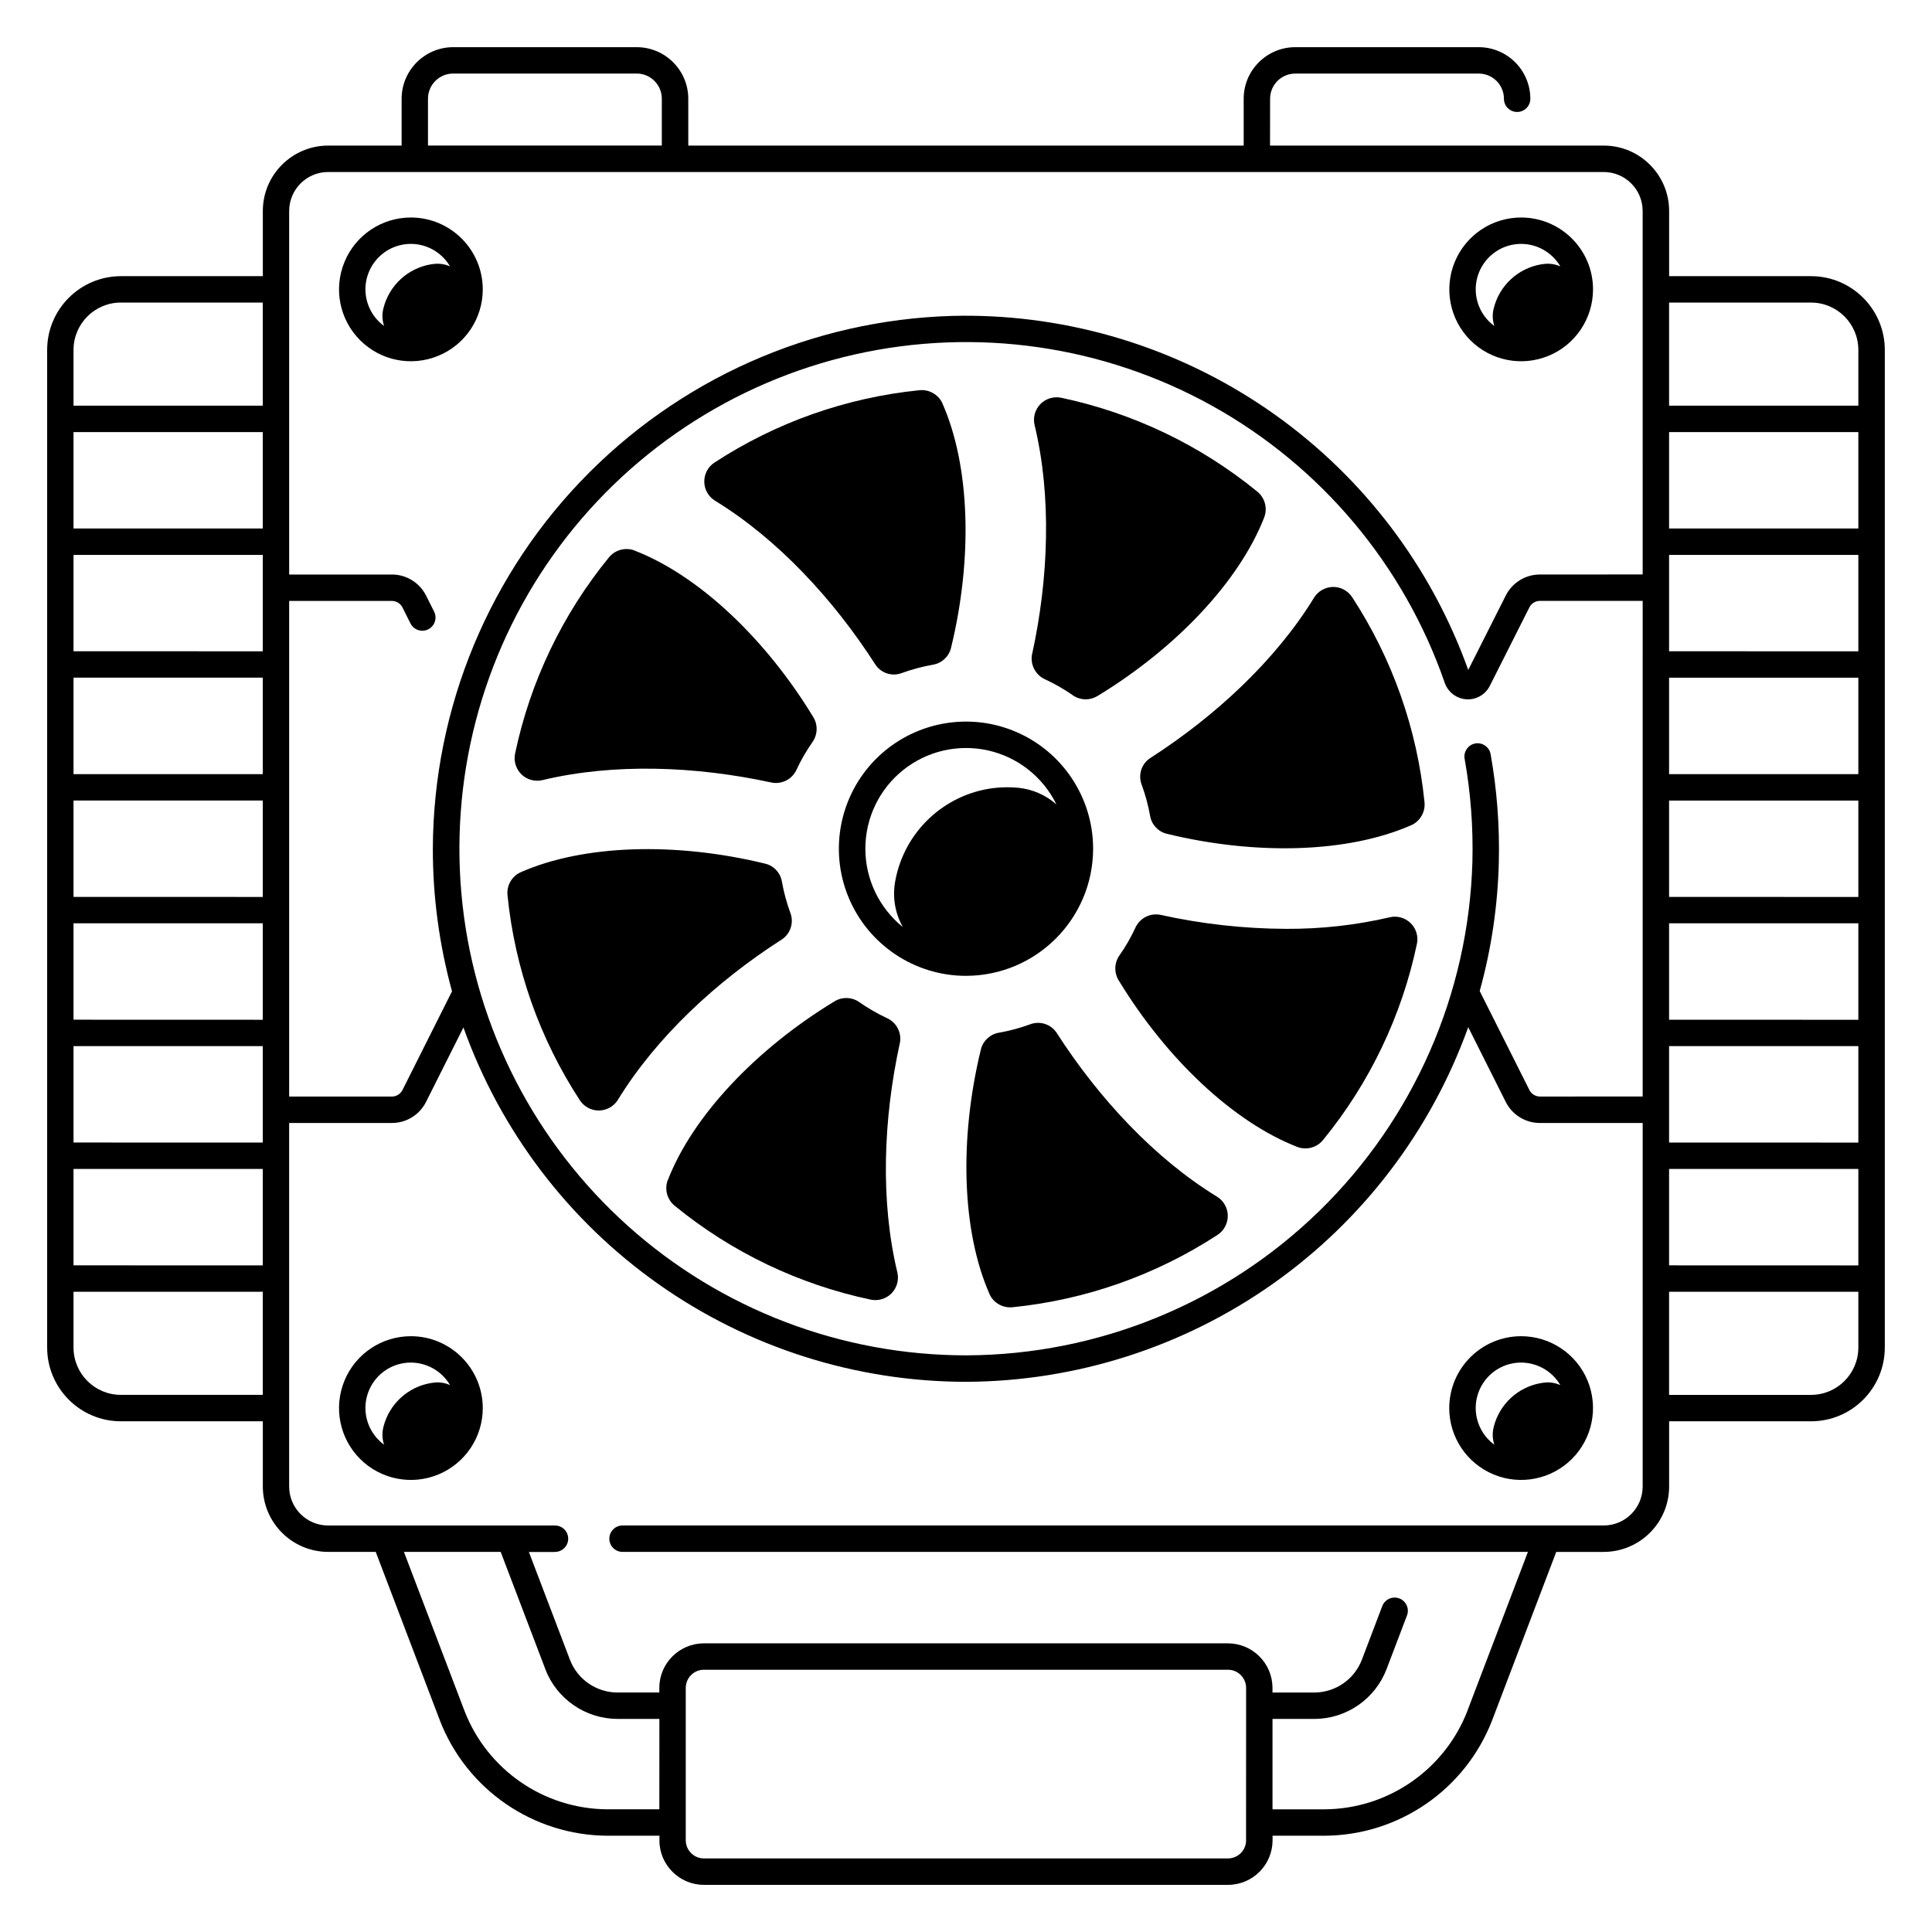
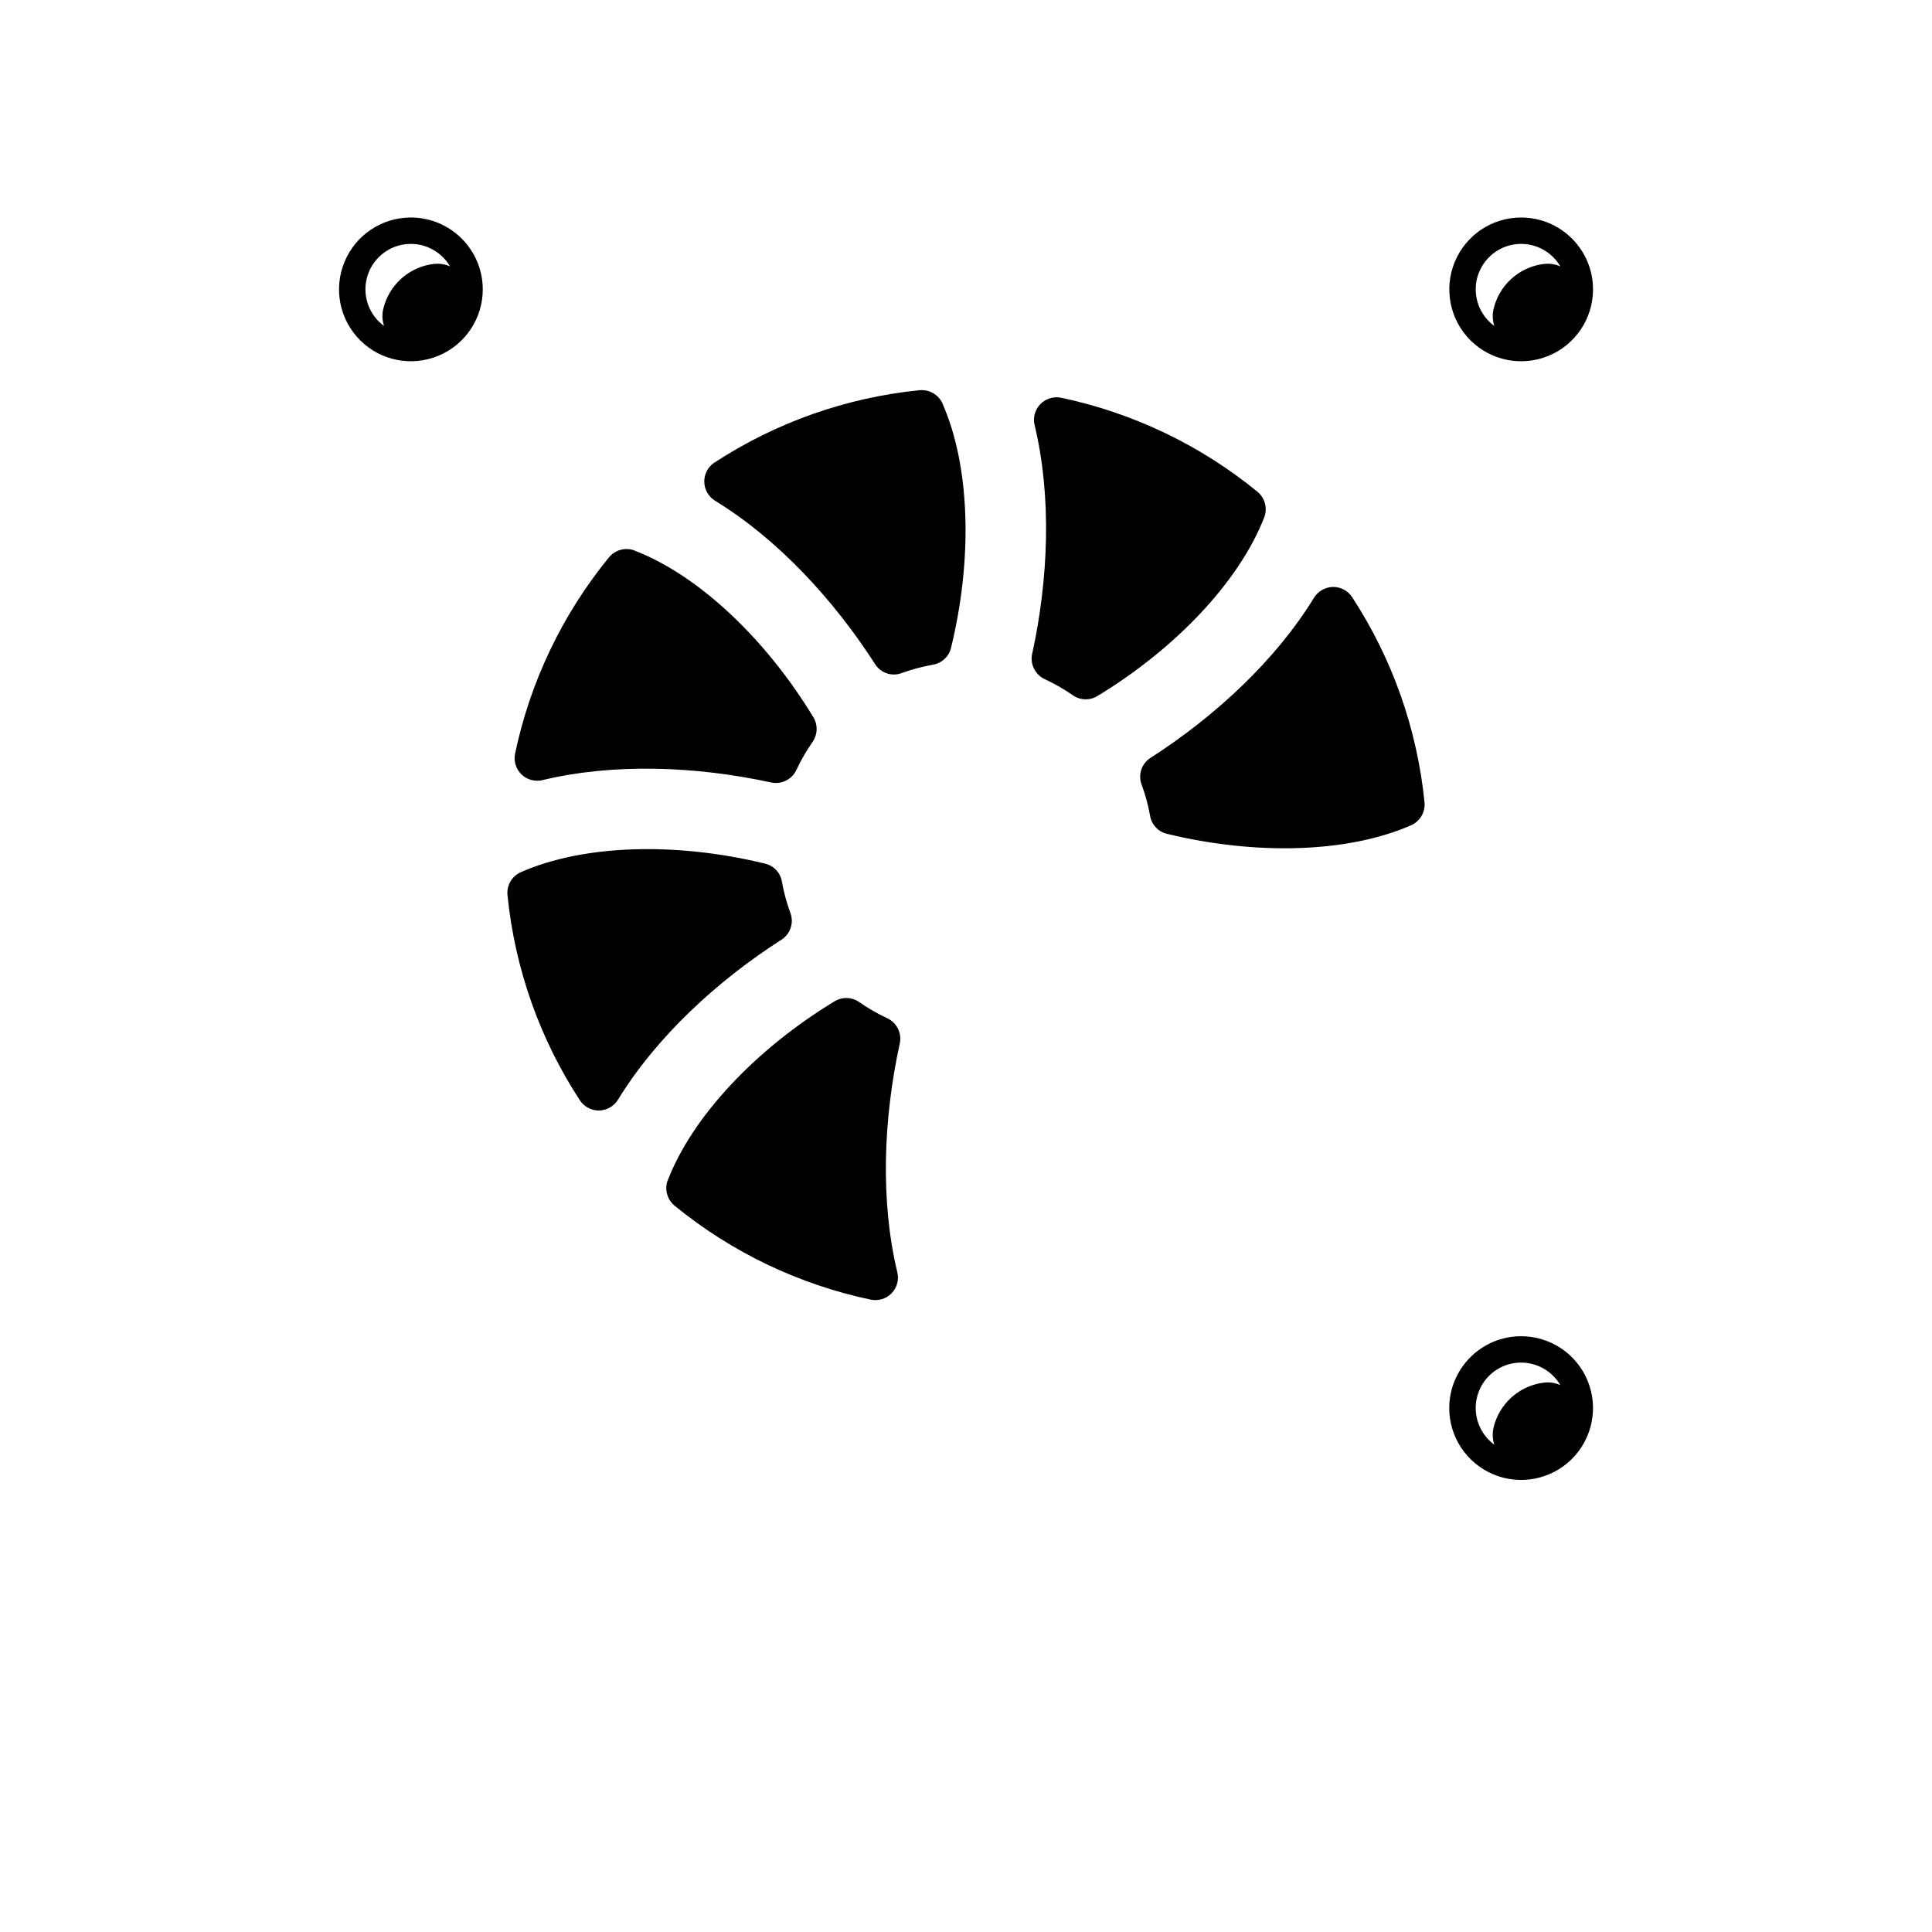
<svg xmlns="http://www.w3.org/2000/svg" width="128pt" height="128pt" version="1.1" viewBox="0 0 128 128">
  <path d="m35.926 51.688c4.727-1.137 10.164-0.934 15.18 0.156 0.691 0.141 1.387-0.219 1.672-0.863 0.297-0.637 0.652-1.246 1.055-1.824 0.34-0.488 0.363-1.137 0.051-1.645-3.172-5.219-7.613-9.402-11.852-11.039l0.004-0.004c-0.609-0.227-1.297-0.035-1.703 0.473-3.078 3.769-5.207 8.223-6.207 12.984-0.105 0.5 0.055 1.016 0.418 1.375 0.363 0.355 0.887 0.5 1.383 0.387z" />
  <path d="m51.797 62.242c0.578-0.383 0.812-1.113 0.566-1.762-0.246-0.672-0.434-1.363-0.559-2.066-0.094-0.578-0.523-1.047-1.094-1.191-5.938-1.453-12.055-1.27-16.215 0.566-0.59 0.266-0.941 0.887-0.871 1.531 0.488 4.844 2.129 9.496 4.789 13.57 0.277 0.43 0.758 0.688 1.27 0.684 0.512-0.008 0.984-0.273 1.254-0.707 2.539-4.148 6.535-7.856 10.859-10.625z" />
-   <path d="m80.641 79.289c-4.152-2.539-7.859-6.539-10.633-10.859-0.383-0.578-1.117-0.812-1.762-0.566-0.672 0.246-1.363 0.434-2.066 0.555-0.578 0.098-1.047 0.527-1.191 1.098-1.449 5.941-1.266 12.055 0.57 16.219h-0.004c0.27 0.59 0.891 0.941 1.535 0.871 4.844-0.488 9.496-2.133 13.574-4.793 0.426-0.277 0.684-0.758 0.68-1.27-0.004-0.508-0.27-0.984-0.703-1.254z" />
-   <path d="m92.074 60.773c-2.25 0.523-4.551 0.777-6.859 0.766-2.797-0.012-5.586-0.32-8.32-0.926-0.691-0.145-1.387 0.215-1.676 0.859-0.297 0.641-0.648 1.25-1.055 1.828-0.34 0.488-0.363 1.137-0.051 1.648 3.172 5.219 7.617 9.402 11.848 11.043 0.609 0.227 1.297 0.035 1.703-0.473 3.078-3.769 5.211-8.223 6.211-12.988 0.105-0.496-0.055-1.016-0.418-1.371-0.367-0.359-0.887-0.504-1.383-0.387z" />
  <path d="m89.586 39.57c-0.277-0.43-0.758-0.688-1.27-0.684-0.508 0.008-0.984 0.273-1.254 0.707-2.539 4.148-6.539 7.856-10.859 10.633-0.578 0.379-0.812 1.113-0.566 1.758 0.246 0.668 0.434 1.359 0.559 2.062 0.094 0.578 0.523 1.047 1.094 1.191 5.938 1.449 12.055 1.27 16.215-0.57v0.004c0.59-0.27 0.941-0.891 0.871-1.535-0.488-4.84-2.129-9.492-4.789-13.566z" />
  <path d="m47.363 33.168c4.148 2.535 7.852 6.531 10.629 10.855 0.379 0.578 1.109 0.816 1.758 0.566 0.672-0.242 1.359-0.426 2.062-0.551 0.578-0.098 1.047-0.527 1.191-1.094 1.453-5.941 1.273-12.059-0.566-16.219h0.004c-0.27-0.59-0.891-0.941-1.535-0.871-4.84 0.488-9.492 2.129-13.566 4.789-0.43 0.277-0.684 0.758-0.68 1.27 0.004 0.512 0.27 0.984 0.703 1.254z" />
  <path d="m69.242 45.008c0.641 0.297 1.25 0.648 1.828 1.051 0.488 0.344 1.137 0.363 1.645 0.051 5.215-3.168 9.406-7.613 11.047-11.844 0.227-0.609 0.035-1.297-0.473-1.703-3.769-3.078-8.223-5.207-12.984-6.211-0.5-0.102-1.02 0.055-1.375 0.418-0.355 0.367-0.504 0.887-0.387 1.383 1.137 4.727 0.934 10.164-0.16 15.176h-0.004c-0.141 0.695 0.219 1.391 0.863 1.68z" />
  <path d="m58.754 67.449c-0.637-0.301-1.246-0.652-1.824-1.055-0.488-0.344-1.133-0.363-1.645-0.051-5.219 3.172-9.406 7.617-11.043 11.852l-0.004-0.004c-0.227 0.609-0.035 1.297 0.473 1.703 3.769 3.078 8.219 5.207 12.98 6.211 0.5 0.102 1.02-0.055 1.375-0.418 0.355-0.367 0.504-0.887 0.387-1.383-1.137-4.727-0.934-10.164 0.16-15.18l0.004-0.004c0.141-0.691-0.219-1.387-0.863-1.672z" />
-   <path d="m72.422 56.23c0-3.406-2.055-6.477-5.199-7.781-3.148-1.305-6.769-0.582-9.18 1.824-2.406 2.41-3.129 6.031-1.824 9.18 1.305 3.144 4.375 5.199 7.781 5.199 4.648-0.008 8.414-3.773 8.422-8.422zm-6.613-4.016h-0.004c-3.273 0.418-5.898 2.906-6.492 6.152-0.008 0.039-0.016 0.078-0.02 0.117v0.004c-0.164 1.008 0.02 2.043 0.523 2.934-1.574-1.27-2.488-3.184-2.484-5.207 0.004-2.023 0.926-3.938 2.508-5.199 1.578-1.262 3.648-1.738 5.621-1.297 1.977 0.445 3.641 1.762 4.531 3.578-0.707-0.625-1.594-1.012-2.531-1.105-0.551-0.051-1.105-0.043-1.656 0.023z" />
  <path d="m27.223 14.41c-1.926 0-3.664 1.16-4.398 2.941-0.738 1.777-0.332 3.824 1.031 5.188 1.359 1.363 3.41 1.77 5.188 1.031 1.781-0.734 2.941-2.473 2.941-4.398-0.004-2.629-2.133-4.758-4.762-4.762zm1.57 3.07c-0.086 0.008-0.168 0.02-0.254 0.035h-0.004c-1.523 0.262-2.75 1.398-3.129 2.898-0.004 0.023-0.012 0.047-0.016 0.066-0.086 0.371-0.066 0.758 0.055 1.117-0.73-0.535-1.184-1.367-1.23-2.273-0.047-0.902 0.316-1.781 0.988-2.387 0.672-0.609 1.582-0.879 2.477-0.742 0.895 0.141 1.68 0.676 2.137 1.457-0.32-0.145-0.676-0.203-1.023-0.168z" />
  <path d="m100.78 14.41c-1.926 0-3.66 1.16-4.398 2.941-0.734 1.777-0.328 3.828 1.031 5.188 1.363 1.363 3.41 1.77 5.191 1.031 1.777-0.734 2.938-2.473 2.938-4.398 0-2.629-2.133-4.758-4.762-4.762zm1.57 3.07c-0.086 0.008-0.168 0.02-0.254 0.035-1.523 0.262-2.75 1.398-3.129 2.898-0.004 0.023-0.012 0.047-0.016 0.066-0.086 0.371-0.066 0.758 0.051 1.117-0.73-0.535-1.18-1.367-1.227-2.273-0.047-0.902 0.316-1.781 0.988-2.387 0.672-0.609 1.582-0.879 2.477-0.742 0.895 0.141 1.68 0.676 2.137 1.457-0.32-0.145-0.676-0.203-1.027-0.168z" />
-   <path d="m27.223 88.527c-1.926 0-3.664 1.16-4.398 2.938-0.738 1.781-0.332 3.828 1.031 5.191 1.359 1.359 3.41 1.77 5.188 1.031 1.781-0.738 2.941-2.473 2.941-4.398-0.004-2.629-2.133-4.758-4.762-4.762zm1.57 3.07c-0.086 0.008-0.168 0.02-0.254 0.035h-0.004c-1.523 0.262-2.75 1.395-3.129 2.894-0.004 0.023-0.012 0.047-0.016 0.066v0.004c-0.086 0.371-0.066 0.754 0.055 1.117-0.73-0.535-1.184-1.371-1.23-2.273-0.047-0.906 0.316-1.785 0.988-2.391s1.582-0.879 2.477-0.738c0.895 0.141 1.68 0.672 2.137 1.457-0.32-0.148-0.676-0.207-1.023-0.172z" />
  <path d="m96.016 93.289c0 1.926 1.16 3.66 2.941 4.398 1.777 0.738 3.828 0.328 5.188-1.031 1.363-1.363 1.77-3.41 1.035-5.191-0.738-1.777-2.477-2.938-4.402-2.938-2.629 0.004-4.758 2.133-4.762 4.762zm7.356-1.52h0.004c-0.32-0.148-0.676-0.207-1.027-0.172-0.086 0.008-0.168 0.02-0.254 0.035-1.523 0.262-2.75 1.395-3.129 2.894-0.004 0.023-0.012 0.047-0.016 0.066v0.004c-0.086 0.371-0.066 0.758 0.051 1.117-0.73-0.535-1.18-1.371-1.227-2.273-0.047-0.906 0.316-1.785 0.988-2.391s1.582-0.879 2.477-0.738 1.68 0.672 2.137 1.457z" />
-   <path d="m119.99 18.297h-9.406v-4.316c0-2.394-1.941-4.336-4.336-4.336h-22.105l0.004-3.102c0-0.922 0.746-1.668 1.668-1.668h12.16-0.004c0.922 0 1.668 0.746 1.668 1.668 0 0.484 0.391 0.875 0.875 0.875s0.875-0.391 0.875-0.875c-0.004-1.887-1.531-3.414-3.418-3.418h-12.156c-1.887 0.004-3.418 1.531-3.418 3.418v3.102h-36.797v-3.102c0-1.887-1.531-3.414-3.414-3.418h-12.16c-1.887 0.004-3.414 1.531-3.418 3.418v3.102h-4.859c-2.394 0-4.336 1.941-4.336 4.336v4.316h-9.406c-2.695 0.004-4.879 2.188-4.883 4.883v66.102c0.004 2.695 2.188 4.879 4.883 4.883h9.406v4.32-0.004c0 2.394 1.941 4.336 4.336 4.336h3.144l4.238 11.133v0.004c1.773 4.606 6.191 7.648 11.125 7.668h3.434v0.305h-0.004c0.004 1.629 1.324 2.949 2.949 2.949h34.727c1.625 0 2.945-1.32 2.949-2.949v-0.305h3.43c4.934-0.02 9.352-3.062 11.125-7.668l4.238-11.133h3.144v-0.004c2.394 0 4.336-1.941 4.336-4.336v-4.316h9.406c2.695-0.004 4.879-2.188 4.883-4.883v-66.102c-0.004-2.695-2.188-4.879-4.883-4.883zm-102.58 74.117h-9.406c-1.73-0.004-3.129-1.402-3.133-3.133v-3.699h12.539zm0-8.578-12.539-0.004v-6.387h12.539zm0-8.137-12.539-0.004v-6.387h12.539zm0-8.137-12.539-0.004v-6.387h12.539zm0-8.137-12.539-0.004v-6.383h12.539zm0-8.137h-12.539v-6.391h12.539zm0-8.137-12.539-0.004v-6.383h12.539zm0-8.137h-12.539v-6.387h12.539zm0-8.137h-12.539v-3.699c0.004-1.73 1.402-3.129 3.133-3.133h9.406zm10.945-20.336c0-0.922 0.746-1.668 1.668-1.668h12.16c0.918 0 1.664 0.746 1.664 1.668v3.102h-15.492zm15.328 113.33h-3.43c-4.211-0.016-7.977-2.613-9.488-6.543l-4.004-10.512h6.41l2.961 7.773h-0.004c0.762 1.977 2.656 3.285 4.777 3.293h2.781zm38.871 2.055h0.004c-0.004 0.66-0.539 1.199-1.199 1.199h-34.727c-0.66 0-1.195-0.539-1.199-1.199v-10.102c0.004-0.66 0.539-1.199 1.199-1.199h34.727c0.66 0 1.195 0.539 1.199 1.199zm26.277-23.445c0 1.43-1.156 2.586-2.586 2.586h-65c-0.484 0-0.875 0.395-0.875 0.875 0 0.484 0.391 0.875 0.875 0.875h59.984l-4.004 10.512h0.004c-1.516 3.93-5.281 6.527-9.492 6.543h-3.43v-5.988h2.781c2.117-0.008 4.012-1.316 4.773-3.293l1.355-3.562c0.082-0.215 0.078-0.457-0.02-0.668-0.094-0.211-0.27-0.379-0.484-0.461-0.219-0.082-0.461-0.074-0.672 0.02s-0.379 0.27-0.461 0.488l-1.355 3.562c-0.5 1.297-1.746 2.156-3.137 2.164h-2.781v-0.309c-0.004-1.629-1.324-2.945-2.949-2.949h-34.727c-1.625 0.004-2.945 1.32-2.949 2.949v0.305h-2.781l0.004 0.004c-1.395-0.008-2.641-0.867-3.141-2.164l-2.723-7.148h1.73v-0.004c0.48 0 0.875-0.391 0.875-0.875 0-0.48-0.395-0.875-0.875-0.875h-15.027c-1.43 0-2.586-1.156-2.586-2.586v-24.082h6.805-0.004c0.961 0.004 1.84-0.539 2.269-1.398l2.477-4.93c2.453 6.867 6.969 12.809 12.926 17.008 5.961 4.203 13.07 6.461 20.363 6.469h0.031c7.281-0.035 14.379-2.305 20.328-6.508 5.945-4.203 10.457-10.133 12.922-16.988l2.484 4.949c0.43 0.859 1.309 1.402 2.269 1.398h6.805zm0-25.836-6.801 0.004c-0.297 0-0.57-0.168-0.703-0.434l-3.293-6.555c0.77-2.777 1.195-5.637 1.266-8.52 0.062-2.402-0.121-4.809-0.543-7.176-0.039-0.227-0.172-0.43-0.363-0.562-0.188-0.133-0.426-0.188-0.652-0.145-0.23 0.039-0.434 0.172-0.562 0.363-0.133 0.188-0.188 0.426-0.145 0.652 0.402 2.25 0.574 4.539 0.516 6.824-0.25 8.738-3.887 17.031-10.145 23.137-6.258 6.102-14.641 9.531-23.379 9.562h-0.031c-8.258-0.004-16.223-3.047-22.375-8.555-6.152-5.508-10.062-13.086-10.977-21.293-0.914-8.207 1.227-16.461 6.016-23.188 4.789-6.727 11.891-11.449 19.945-13.27 8.055-1.82 16.496-0.609 23.711 3.402 7.215 4.016 12.699 10.547 15.402 18.348 0.215 0.617 0.777 1.047 1.426 1.09 0.652 0.047 1.266-0.305 1.559-0.887l2.621-5.199c0.133-0.266 0.406-0.434 0.703-0.434h6.805zm0-34.586-6.805 0.004c-0.957-0.004-1.836 0.539-2.266 1.395l-2.488 4.934h0.004c-2.438-6.812-6.906-12.719-12.801-16.914-5.894-4.199-12.934-6.488-20.172-6.559h-0.309v-0.004c-9.355 0.031-18.32 3.758-24.938 10.375-6.617 6.613-10.348 15.578-10.379 24.934-0.004 3.195 0.426 6.371 1.27 9.453l-3.281 6.539c-0.137 0.266-0.406 0.434-0.707 0.434h-6.801v-32.836h6.805c0.297 0 0.57 0.168 0.703 0.434l0.531 1.059c0.219 0.43 0.746 0.605 1.176 0.387 0.434-0.219 0.605-0.746 0.387-1.176l-0.531-1.059c-0.43-0.855-1.309-1.398-2.266-1.395h-6.805v-24.082c0-1.43 1.156-2.586 2.586-2.586h84.5c1.43 0 2.586 1.156 2.586 2.586zm14.289 51.223c-0.004 1.73-1.402 3.129-3.133 3.133h-9.406v-6.832h12.539zm0-5.445-12.539-0.004v-6.387h12.539zm0-8.137-12.539-0.004v-6.387h12.539zm0-8.137-12.539-0.004v-6.387h12.539zm0-8.137-12.539-0.004v-6.383h12.539zm0-8.137h-12.539v-6.391h12.539zm0-8.137-12.539-0.004v-6.383h12.539zm0-8.137h-12.539v-6.387h12.539zm0-8.137h-12.539v-6.832h9.406c1.73 0.004 3.129 1.402 3.133 3.133z" />
</svg>